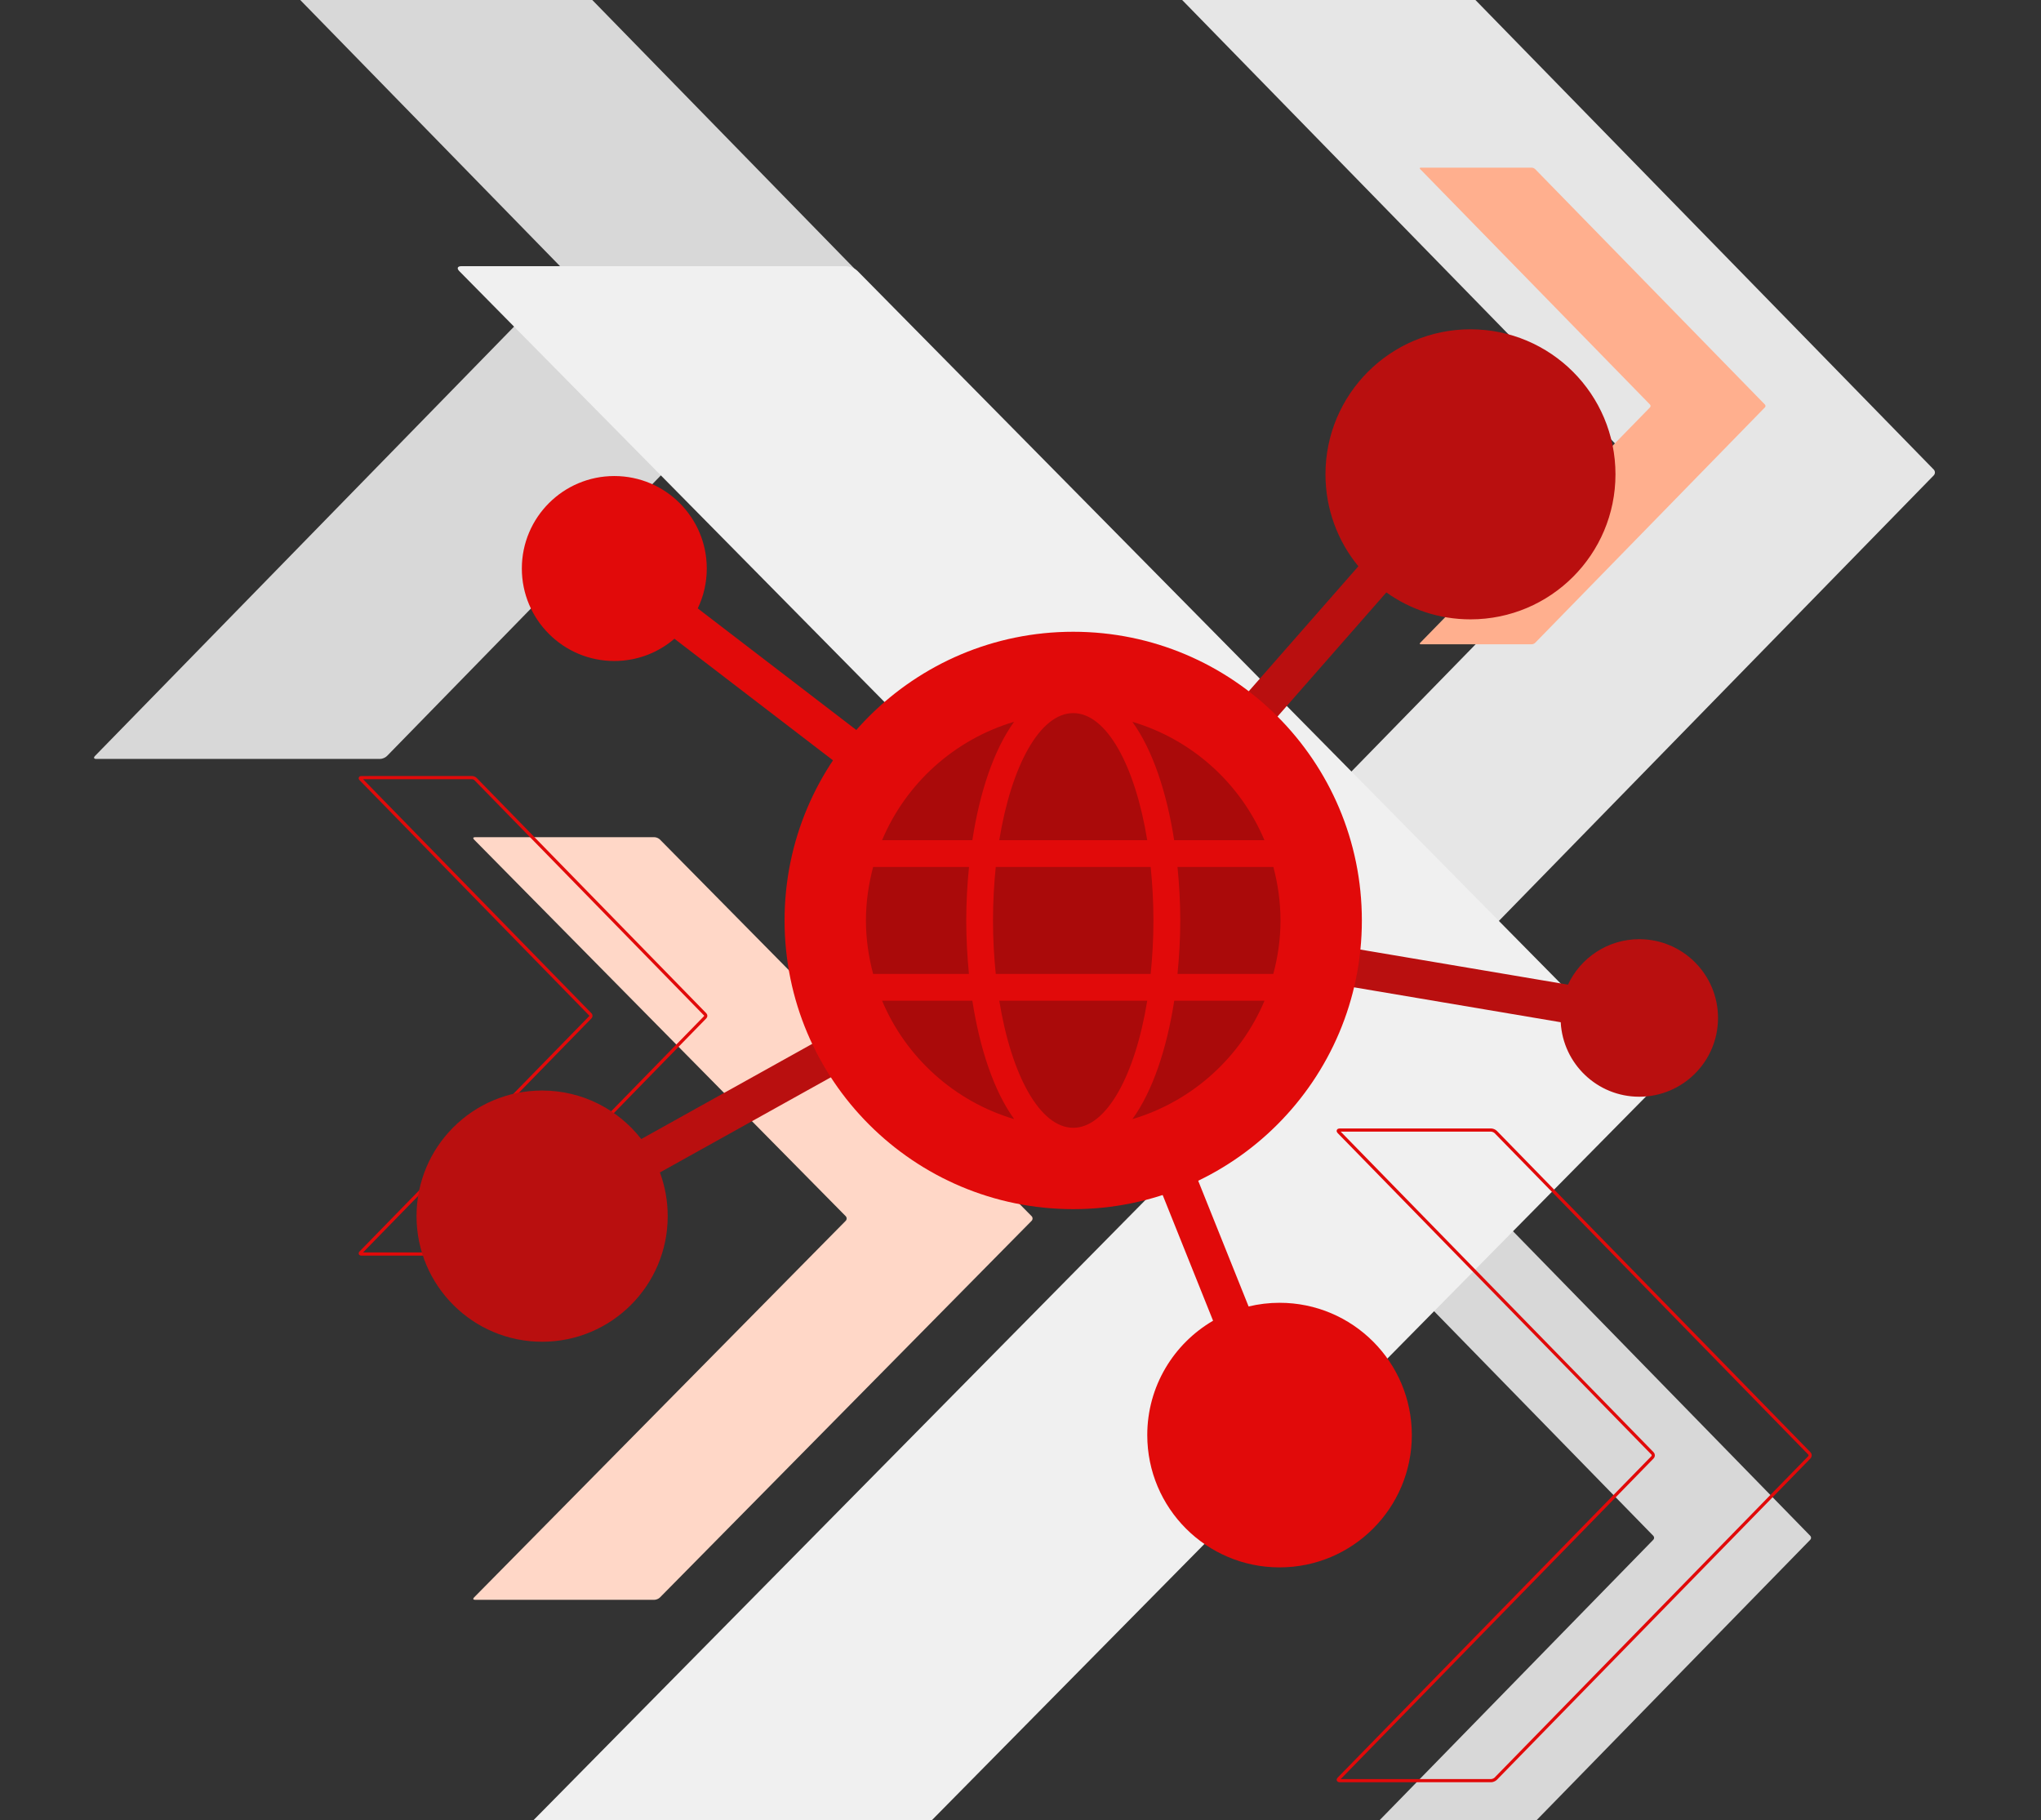
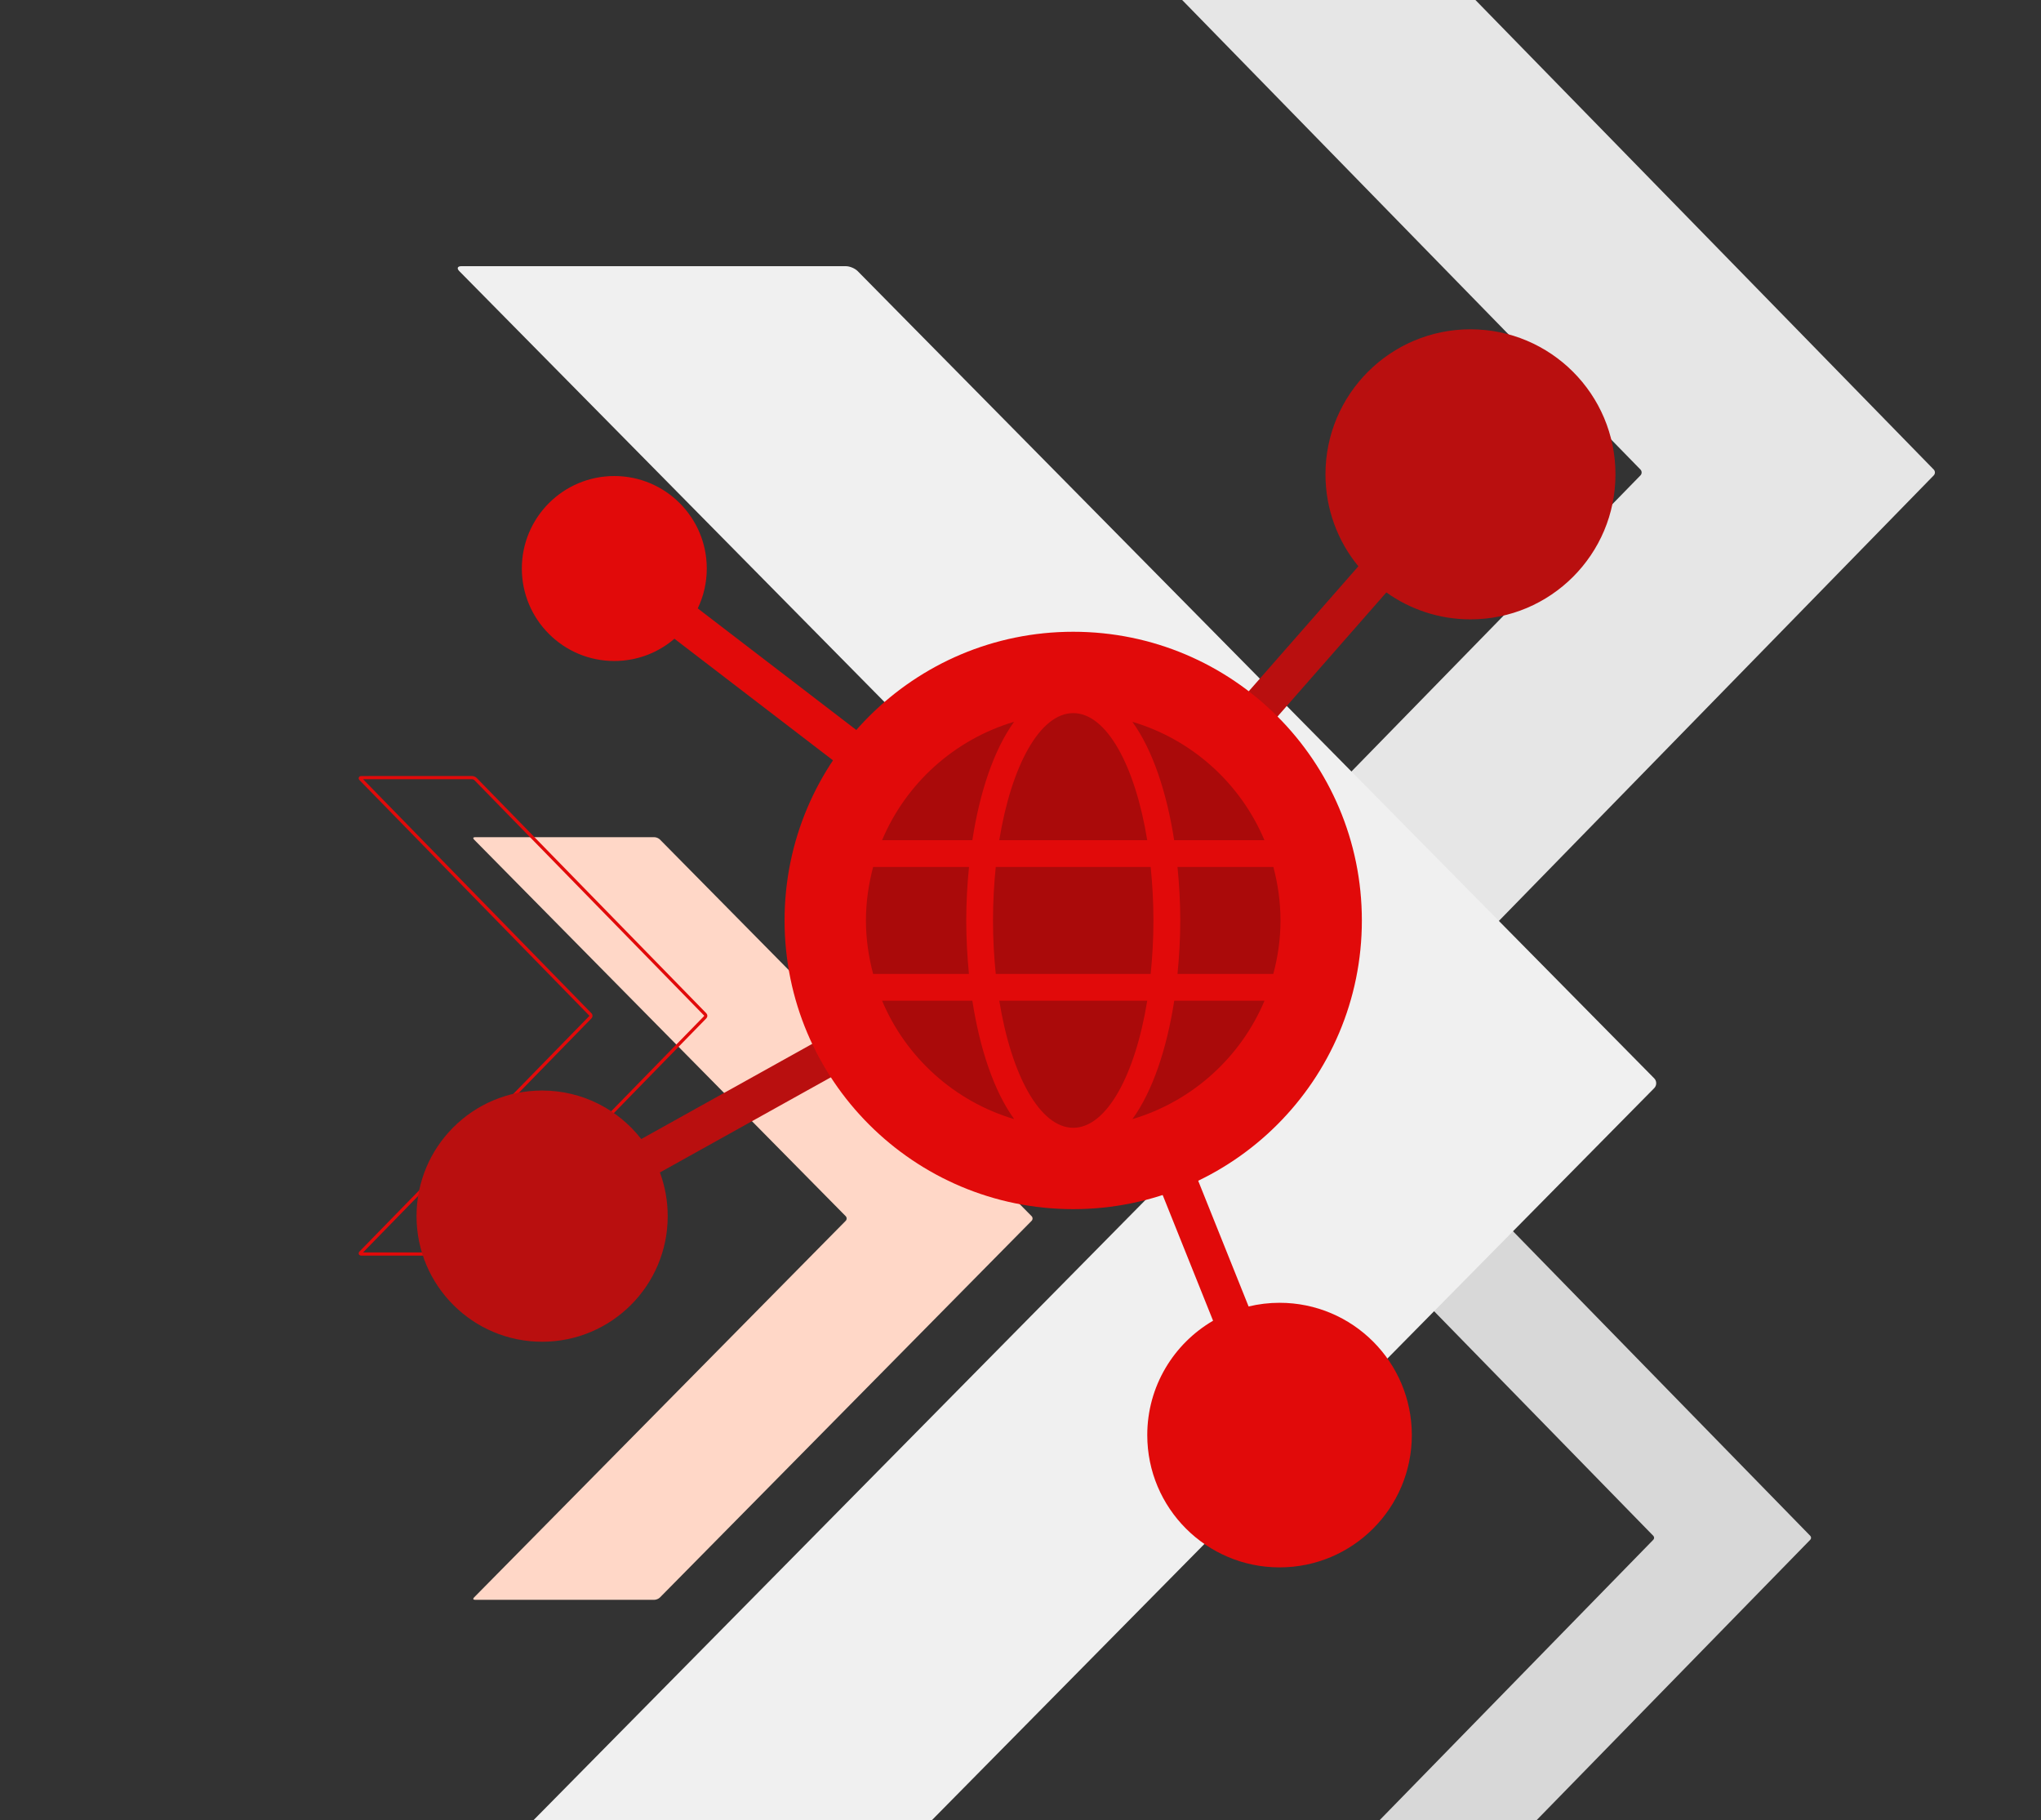
<svg xmlns="http://www.w3.org/2000/svg" version="1.1" id="Ecosystem_Integration" x="0px" y="0px" viewBox="0 0 480 428" style="enable-background:new 0 0 480 428;" xml:space="preserve">
  <rect x="0" y="0" width="480" height="428" fill="#333333" stroke="none" />
  <style type="text/css">
	.st0{fill:#D8D8D8;}
	.st1{fill:#E6E6E6;}
	.st2{fill:#F0F0F0;}
	.st3{fill:#FFD7C7;}
	.st4{fill:#FFAF8E;}
	.st5{fill:none;stroke:#E10A0A;stroke-width:0.75;stroke-miterlimit:10;}
	.st6{fill:#E10A0A;}
	.st7{fill:#B90F0F;}
	.st8{fill-rule:evenodd;clip-rule:evenodd;fill:#B90F0F;}
	.st9{fill-rule:evenodd;clip-rule:evenodd;fill:#E10A0A;}
	.st10{fill:#AA0A0A;}
</style>
  <path id="_x34__00000038384312942023961120000014142597743971508414_" class="st0" d="M425.739,361.15l-73.799-75.604  c-0.247-0.253-0.734-0.46-1.086-0.46h-35.64c-0.352,0-0.435,0.208-0.188,0.46l73.799,75.604c0.247,0.251,0.247,0.665,0,0.918  L324.466,428h36.914l64.358-65.933C425.985,361.815,425.985,361.401,425.739,361.15z" />
-   <path id="_x31__00000040574534461773627350000002874285395579351480_" class="st0" d="M132.569,64.844L22.33,177.774  c-0.368,0.378-0.243,0.687,0.278,0.687h66.786c0.521,0,1.248-0.31,1.616-0.687L201.25,64.843c0.369-0.376,0.369-0.996,0-1.372  L139.291,0h-68.68l61.958,63.472C132.939,63.848,132.939,64.467,132.569,64.844z" />
  <path id="_x33__00000057851744784878396790000016575193578559689136_" class="st1" d="M385.799,111.789L275.09,225.2  c-0.37,0.379-0.244,0.69,0.279,0.69h67.07c0.523,0,1.254-0.311,1.623-0.69l110.709-113.411c0.371-0.378,0.371-1,0-1.378L346.992,0  H278.02l107.779,110.411C386.17,110.789,386.17,111.411,385.799,111.789z" />
  <path id="_x32__00000085248288214230767220000005860172719298110642_" class="st2" d="M389.037,253.568L201.7,63.746  c-0.623-0.635-1.861-1.153-2.751-1.153h-90.468c-0.889,0-1.101,0.518-0.472,1.153l187.332,189.823c0.63,0.633,0.63,1.673,0,2.305  L125.472,428h93.691l169.874-172.127C389.661,255.242,389.661,254.202,389.037,253.568z" />
  <path id="_x31__Orange_00000088824480929110376550000010466807183682279298_" class="st3" d="M242.621,285.99l-87.426-88.584  c-0.287-0.297-0.868-0.539-1.28-0.539h-42.221c-0.412,0-0.515,0.242-0.222,0.539l87.426,88.584c0.293,0.296,0.293,0.78,0,1.075  l-87.426,88.584c-0.293,0.297-0.19,0.54,0.222,0.54h42.221c0.412,0,0.993-0.243,1.28-0.54l87.426-88.584  C242.914,286.77,242.914,286.286,242.621,285.99" />
-   <path id="_x32__Orange_00000168104408606861494990000001117434138198084498_" class="st4" d="M415.069,95.126l-54.04-55.365  c-0.185-0.185-0.543-0.336-0.797-0.336h-26.101c-0.256,0-0.315,0.151-0.136,0.336l54.046,55.365c0.179,0.185,0.179,0.489,0,0.672  l-54.046,55.365c-0.179,0.186-0.119,0.337,0.136,0.337h26.101c0.254,0,0.612-0.151,0.797-0.337l54.04-55.365  C415.254,95.614,415.254,95.31,415.069,95.126" />
  <path id="_x31__Outline_00000150787047478934548700000009686145987916329146_" class="st5" d="M165.844,238.531l-54.008-55.337  c-0.178-0.185-0.536-0.336-0.791-0.336H84.96c-0.255,0-0.315,0.151-0.136,0.336l54.008,55.337c0.185,0.185,0.185,0.487,0,0.672  L84.823,294.54c-0.179,0.186-0.119,0.337,0.136,0.337h26.084c0.256,0,0.614-0.151,0.791-0.337l54.008-55.337  C166.028,239.018,166.028,238.716,165.844,238.531z" />
-   <path id="_x32__Outline_00000047776079824491330980000008456119540432445579_" class="st5" d="M425.523,342.681l-73.757,75.574  c-0.247,0.253-0.736,0.459-1.088,0.459h-35.622c-0.346,0-0.435-0.206-0.188-0.459l73.765-75.574c0.247-0.253,0.247-0.666,0-0.918  l-73.765-75.574c-0.247-0.253-0.158-0.46,0.188-0.46h35.622c0.352,0,0.841,0.208,1.088,0.46l73.757,75.574  C425.77,342.014,425.77,342.428,425.523,342.681z" />
  <g id="Ecosystem_Integration_Icon">
    <path class="st6" d="M300.923,306.347c-2.508,0-4.944,0.305-7.28,0.865l-37.07-92.444c-0.926-2.308-3.548-3.427-5.852-2.502   c-2.307,0.925-3.427,3.545-2.502,5.852l37.071,92.446c-9.253,5.391-15.477,15.412-15.477,26.892   c0,17.181,13.928,31.109,31.109,31.109s31.109-13.928,31.109-31.109C332.032,320.275,318.104,306.347,300.923,306.347z" />
    <path class="st7" d="M345.825,77.435c-18.834,0-34.102,15.268-34.102,34.102c0,8.21,2.902,15.74,7.735,21.626l-70.445,80.313   c-1.639,1.869-1.453,4.711,0.415,6.35c0.854,0.749,1.912,1.117,2.966,1.117c1.251,0,2.495-0.519,3.385-1.532l70.262-80.105   c5.58,3.983,12.405,6.334,19.783,6.334c18.834,0,34.102-15.268,34.102-34.102C379.927,92.703,364.659,77.435,345.825,77.435z" />
-     <path class="st8" d="M385.52,220.847c-7.425,0-13.812,4.38-16.766,10.688l-115.608-19.529c-2.44-0.411-4.773,1.236-5.188,3.687   c-0.414,2.451,1.237,4.773,3.688,5.188l115.402,19.495c0.526,9.758,8.581,17.516,18.471,17.516   c10.229,0,18.522-8.293,18.522-18.522S395.749,220.847,385.52,220.847z" />
    <path class="st8" d="M256.328,214.253c-1.21-2.171-3.95-2.952-6.12-1.743l-99.402,55.334c-5.405-6.94-13.833-11.409-23.311-11.409   c-16.312,0-29.536,13.224-29.536,29.536s13.224,29.536,29.536,29.536s29.536-13.224,29.536-29.536c0-3.612-0.651-7.071-1.837-10.27   l99.391-55.328C256.757,219.165,257.537,216.425,256.328,214.253z" />
    <path class="st9" d="M255.135,212.872l-91.039-69.809c1.359-2.839,2.122-6.019,2.122-9.377c0-12.01-9.736-21.746-21.746-21.746   c-12.01,0-21.746,9.736-21.746,21.746s9.736,21.746,21.746,21.746c5.401,0,10.338-1.973,14.141-5.233l91.046,69.815   c0.816,0.626,1.779,0.929,2.735,0.929c1.352,0,2.688-0.606,3.574-1.762C257.479,217.208,257.106,214.384,255.135,212.872z" />
    <circle id="path4904" class="st6" cx="252.397" cy="216.442" r="67.884" />
    <path class="st10" d="M269.805,197.569c-2.851-17.556-9.574-29.882-17.399-29.882s-14.548,12.326-17.399,29.882H269.805z    M233.534,216.442c0,4.364,0.236,8.552,0.649,12.582h36.429c0.413-4.03,0.649-8.218,0.649-12.582s-0.236-8.552-0.649-12.582   h-36.429C233.769,207.89,233.534,212.078,233.534,216.442z M297.368,197.569c-5.623-13.349-17.005-23.67-31.062-27.838   c4.797,6.645,8.1,16.652,9.83,27.838H297.368z M238.488,169.731c-14.037,4.168-25.439,14.489-31.042,27.838h21.232   C230.388,186.383,233.691,176.376,238.488,169.731L238.488,169.731z M299.471,203.86h-22.549c0.413,4.128,0.649,8.355,0.649,12.582   s-0.236,8.454-0.649,12.582h22.53c1.081-4.03,1.691-8.218,1.691-12.582C301.142,212.078,300.533,207.89,299.471,203.86   L299.471,203.86z M227.242,216.442c0-4.227,0.236-8.454,0.649-12.582h-22.549c-1.062,4.03-1.691,8.218-1.691,12.582   s0.629,8.552,1.691,12.582h22.53C227.478,224.896,227.242,220.669,227.242,216.442z M235.008,235.315   c2.851,17.556,9.574,29.882,17.399,29.882s14.548-12.327,17.399-29.882L235.008,235.315L235.008,235.315z M266.326,263.153   c14.037-4.168,25.439-14.489,31.062-27.838h-21.232C274.425,246.501,271.122,256.508,266.326,263.153z M207.445,235.315   c5.623,13.349,17.005,23.67,31.062,27.838c-4.797-6.645-8.1-16.652-9.83-27.838L207.445,235.315L207.445,235.315z" />
  </g>
</svg>